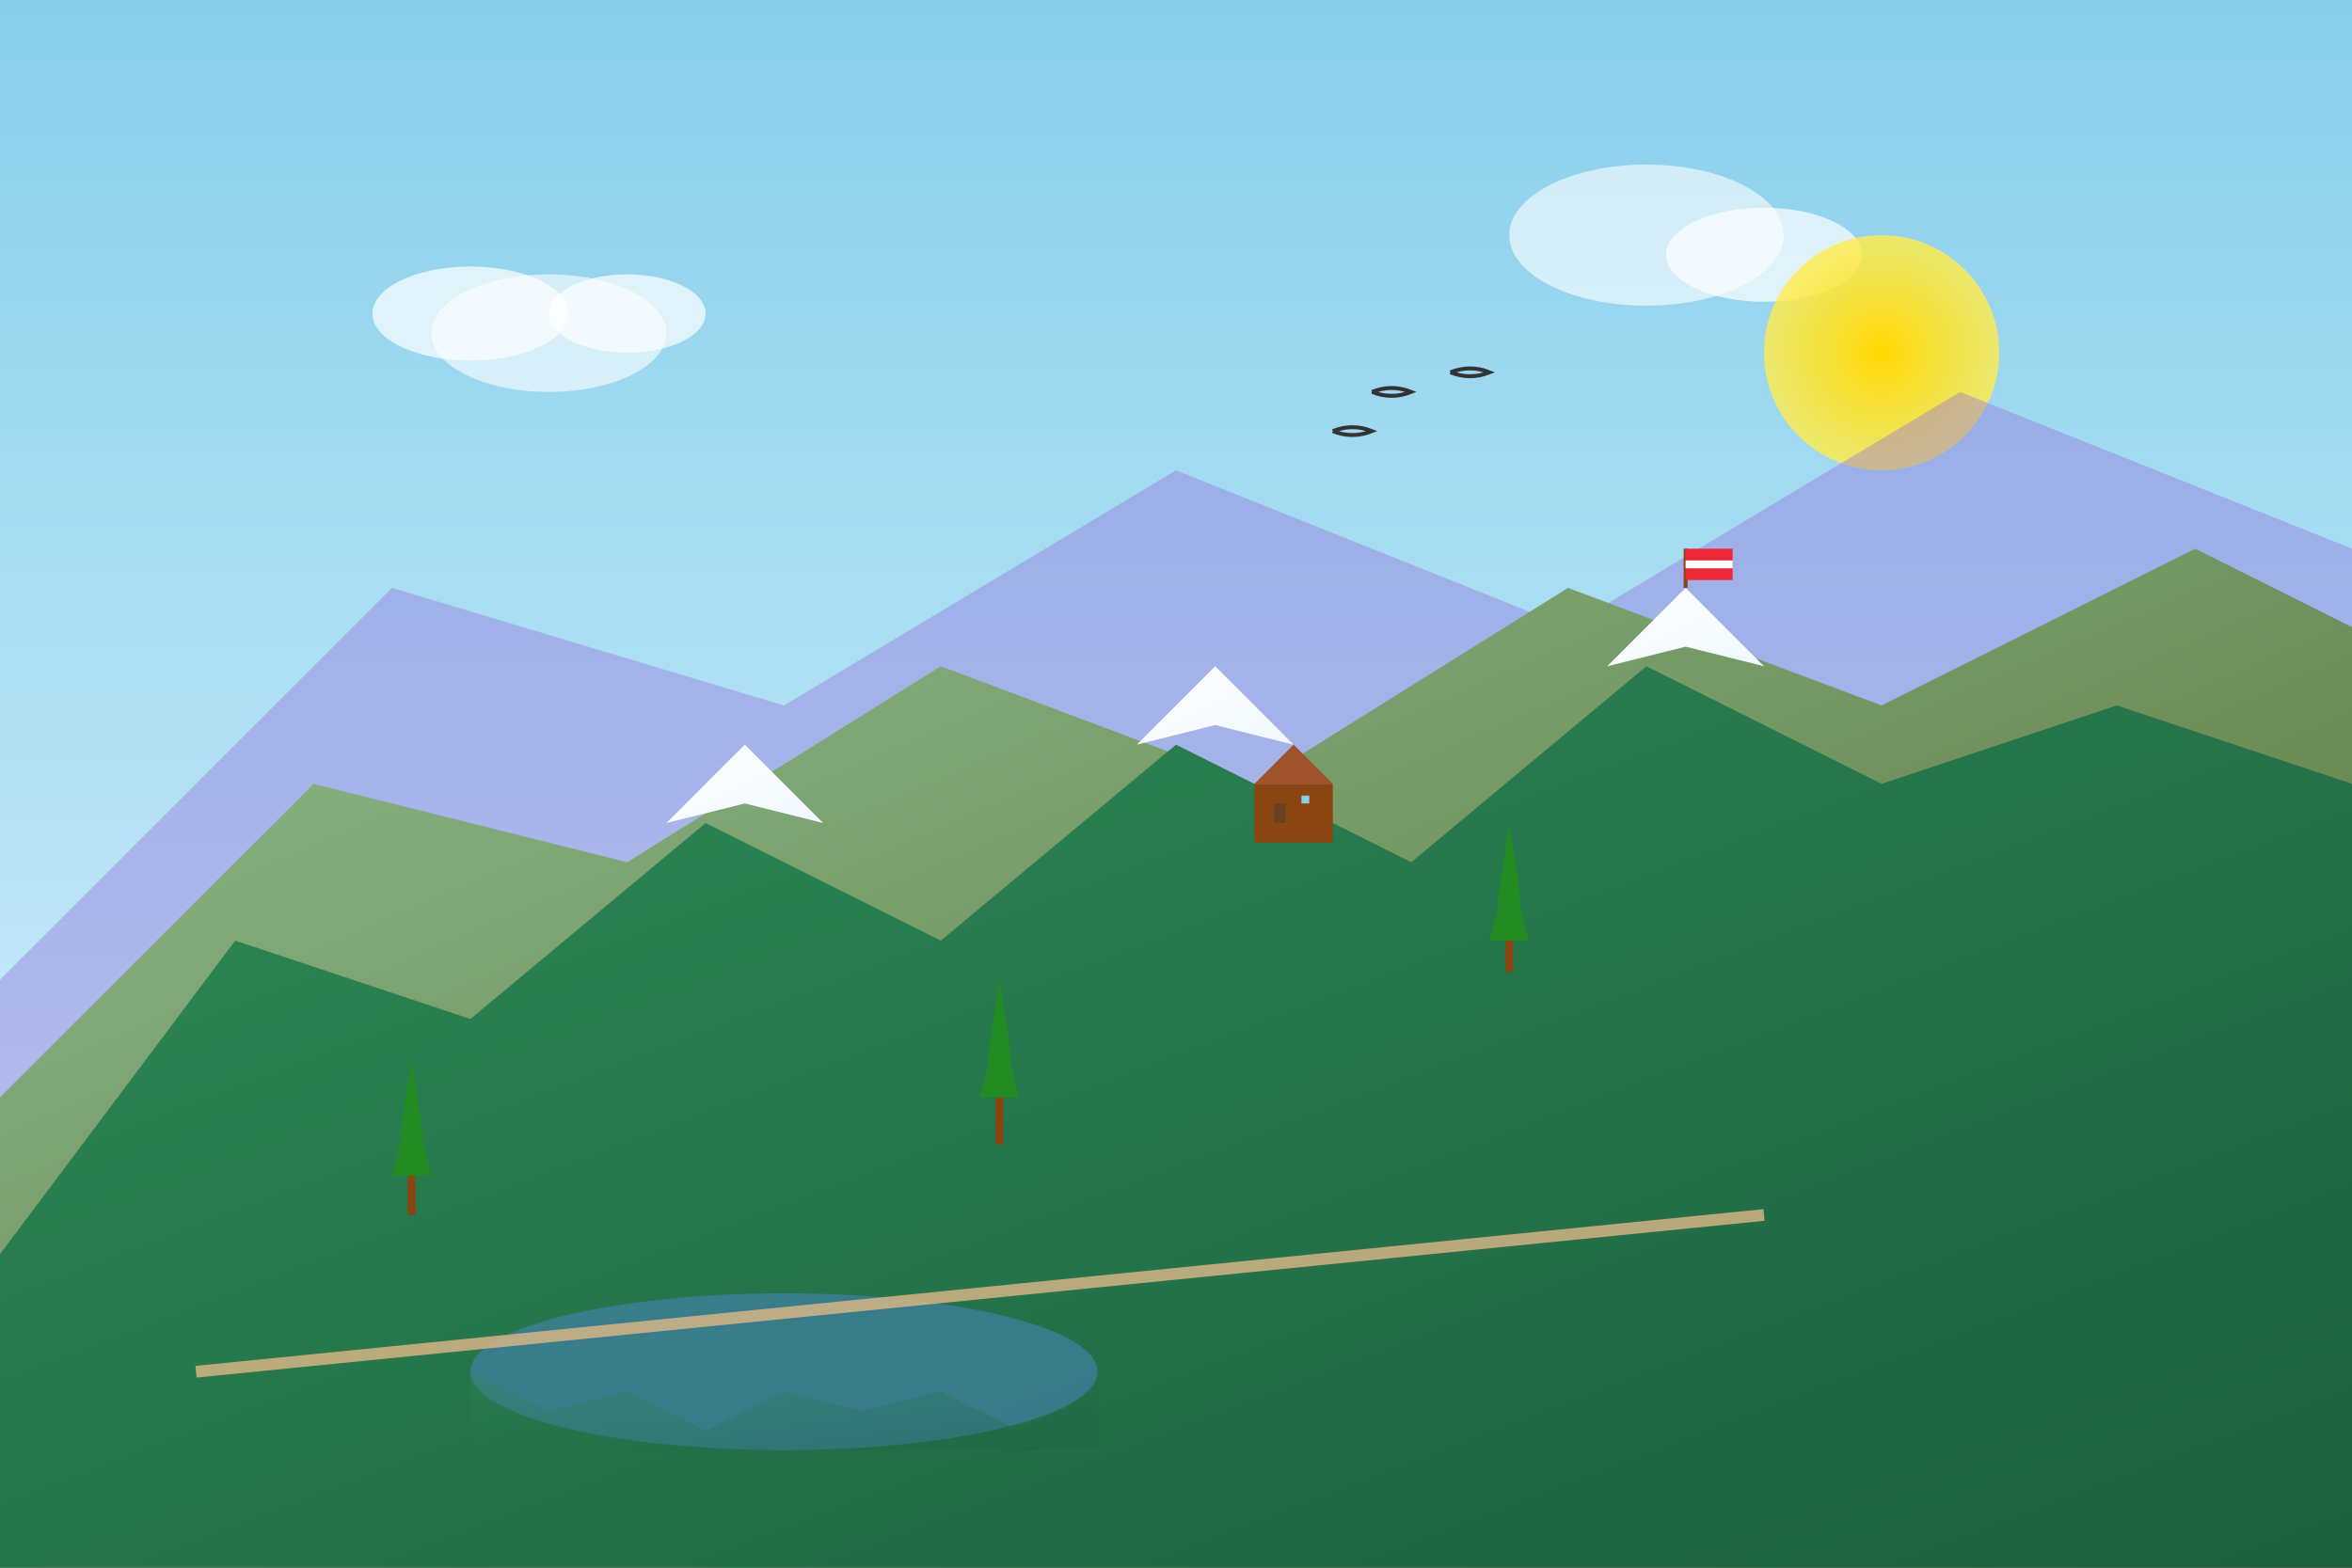
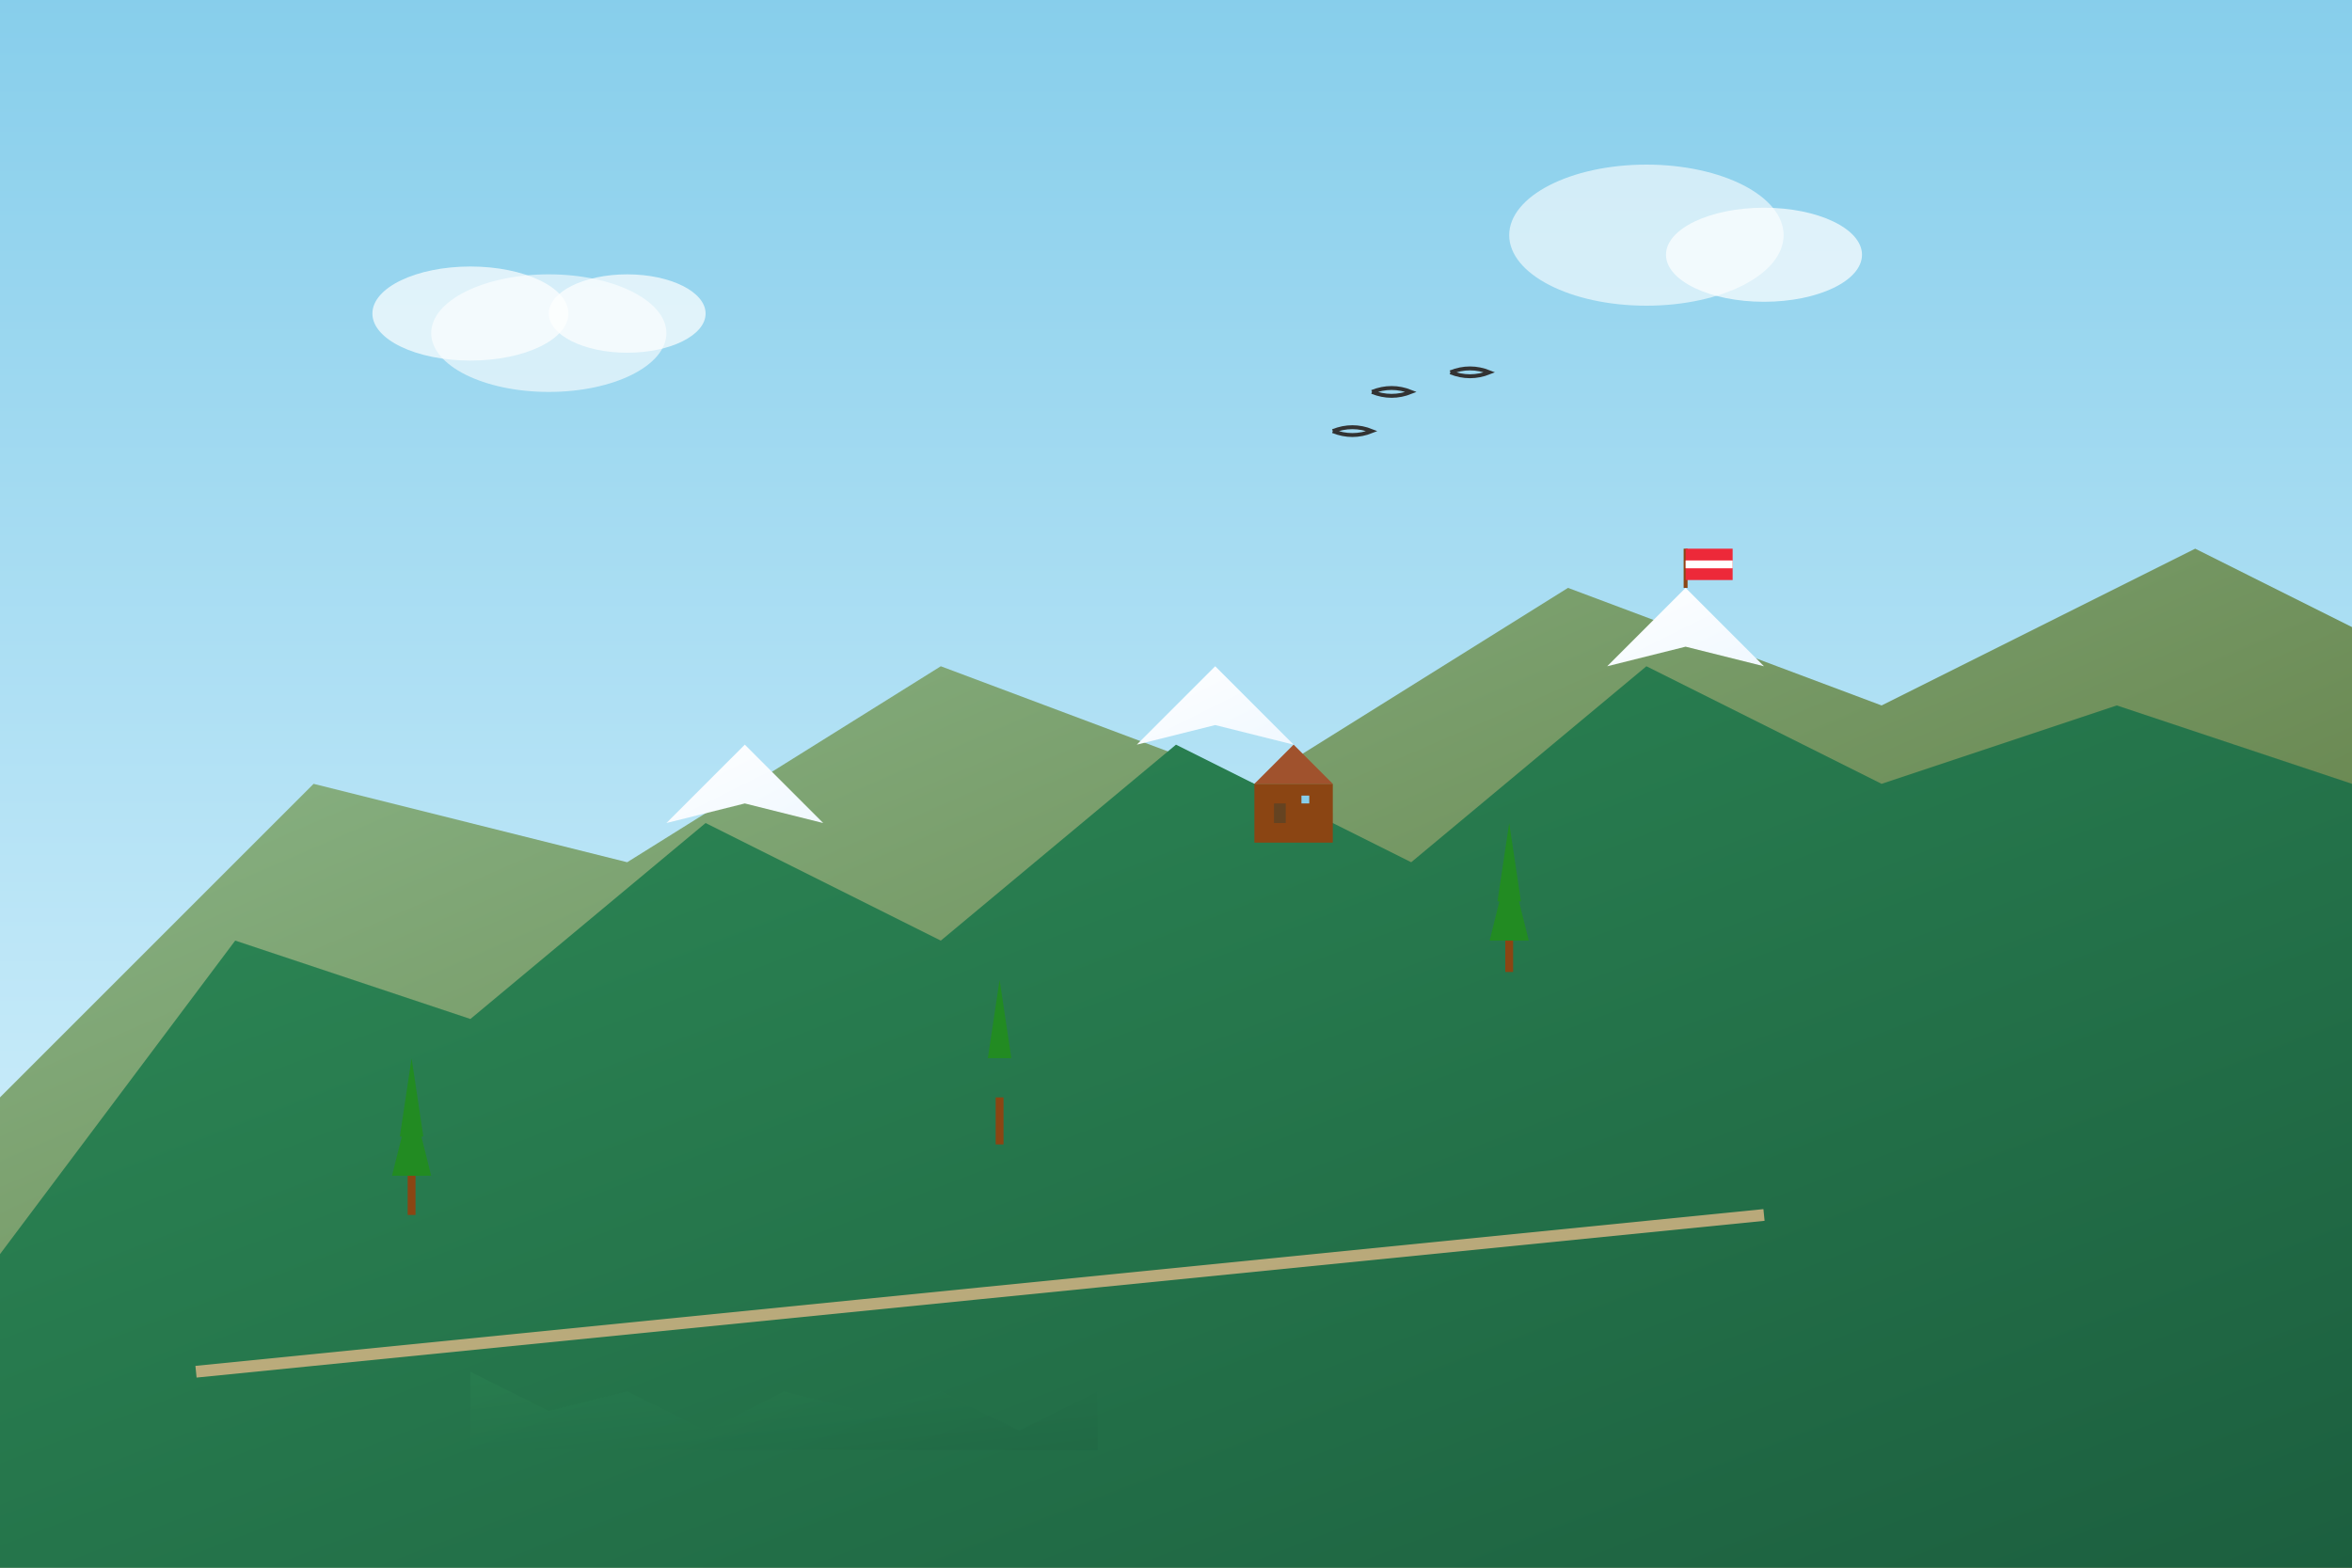
<svg xmlns="http://www.w3.org/2000/svg" width="600" height="400" viewBox="0 0 600 400">
  <rect x="0" y="0" width="600" height="400" fill="#808080" stroke="none" />
  <defs>
    <linearGradient id="skyGradient" x1="0%" y1="0%" x2="0%" y2="100%">
      <stop offset="0%" style="stop-color:#87ceeb;stop-opacity:1" />
      <stop offset="100%" style="stop-color:#e0f6ff;stop-opacity:1" />
    </linearGradient>
    <linearGradient id="mountainGradient1" x1="0%" y1="0%" x2="100%" y2="100%">
      <stop offset="0%" style="stop-color:#8fbc8f;stop-opacity:1" />
      <stop offset="100%" style="stop-color:#556b2f;stop-opacity:1" />
    </linearGradient>
    <linearGradient id="mountainGradient2" x1="0%" y1="0%" x2="100%" y2="100%">
      <stop offset="0%" style="stop-color:#2e8b57;stop-opacity:1" />
      <stop offset="100%" style="stop-color:#1c5f3f;stop-opacity:1" />
    </linearGradient>
    <linearGradient id="snowGradient" x1="0%" y1="0%" x2="100%" y2="100%">
      <stop offset="0%" style="stop-color:#ffffff;stop-opacity:1" />
      <stop offset="100%" style="stop-color:#f0f8ff;stop-opacity:1" />
    </linearGradient>
    <radialGradient id="sunGradient" cx="50%" cy="50%" r="50%">
      <stop offset="0%" style="stop-color:#ffd700;stop-opacity:1" />
      <stop offset="100%" style="stop-color:#ffed4e;stop-opacity:0.8" />
    </radialGradient>
  </defs>
  <rect width="600" height="400" fill="url(#skyGradient)" />
  <ellipse cx="120" cy="80" rx="25" ry="12" fill="white" opacity="0.7" />
  <ellipse cx="140" cy="85" rx="30" ry="15" fill="white" opacity="0.6" />
  <ellipse cx="160" cy="80" rx="20" ry="10" fill="white" opacity="0.7" />
  <ellipse cx="420" cy="60" rx="35" ry="18" fill="white" opacity="0.6" />
  <ellipse cx="450" cy="65" rx="25" ry="12" fill="white" opacity="0.7" />
-   <circle cx="480" cy="90" r="30" fill="url(#sunGradient)" />
-   <path d="M0 250 L100 150 L200 180 L300 120 L400 160 L500 100 L600 140 L600 400 L0 400 Z" fill="#9370db" opacity="0.4" />
  <path d="M0 280 L80 200 L160 220 L240 170 L320 200 L400 150 L480 180 L560 140 L600 160 L600 400 L0 400 Z" fill="url(#mountainGradient1)" />
  <path d="M0 320 L60 240 L120 260 L180 210 L240 240 L300 190 L360 220 L420 170 L480 200 L540 180 L600 200 L600 400 L0 400 Z" fill="url(#mountainGradient2)" />
-   <path d="M290 190 L310 170 L330 190 L310 185 Z" fill="url(#snowGradient)" />
+   <path d="M290 190 L310 170 L330 190 L310 185 " fill="url(#snowGradient)" />
  <path d="M410 170 L430 150 L450 170 L430 165 Z" fill="url(#snowGradient)" />
  <path d="M170 210 L190 190 L210 210 L190 205 Z" fill="url(#snowGradient)" />
  <polygon points="100,300 105,280 110,300" fill="#228b22" />
  <polygon points="102,290 105,270 108,290" fill="#228b22" />
  <rect x="104" y="300" width="2" height="10" fill="#8b4513" />
  <polygon points="380,240 385,220 390,240" fill="#228b22" />
  <polygon points="382,230 385,210 388,230" fill="#228b22" />
  <rect x="384" y="240" width="2" height="8" fill="#8b4513" />
-   <polygon points="250,280 255,260 260,280" fill="#228b22" />
  <polygon points="252,270 255,250 258,270" fill="#228b22" />
  <rect x="254" y="280" width="2" height="12" fill="#8b4513" />
  <line x1="430" y1="150" x2="430" y2="140" stroke="#8b4513" stroke-width="1" />
  <rect x="430" y="140" width="12" height="8" fill="#ed2939" />
  <rect x="430" y="143" width="12" height="2" fill="white" />
  <rect x="320" y="200" width="20" height="15" fill="#8b4513" />
  <polygon points="320,200 330,190 340,200" fill="#a0522d" />
  <rect x="325" y="205" width="3" height="5" fill="#654321" />
  <rect x="332" y="203" width="2" height="2" fill="#87ceeb" />
-   <ellipse cx="200" cy="350" rx="80" ry="20" fill="#4682b4" opacity="0.6" />
  <path d="M120 350 L140 360 L160 355 L180 365 L200 355 L220 360 L240 355 L260 365 L280 355 L280 370 L120 370 Z" fill="url(#mountainGradient2)" opacity="0.3" />
  <path d="M50 350 Q150 340 250 330 T450 310" stroke="#deb887" stroke-width="3" fill="none" opacity="0.8" />
  <path d="M350 100 Q355 98 360 100 Q355 102 350 100" stroke="#333" stroke-width="1" fill="none" />
  <path d="M370 95 Q375 93 380 95 Q375 97 370 95" stroke="#333" stroke-width="1" fill="none" />
  <path d="M340 110 Q345 108 350 110 Q345 112 340 110" stroke="#333" stroke-width="1" fill="none" />
</svg>